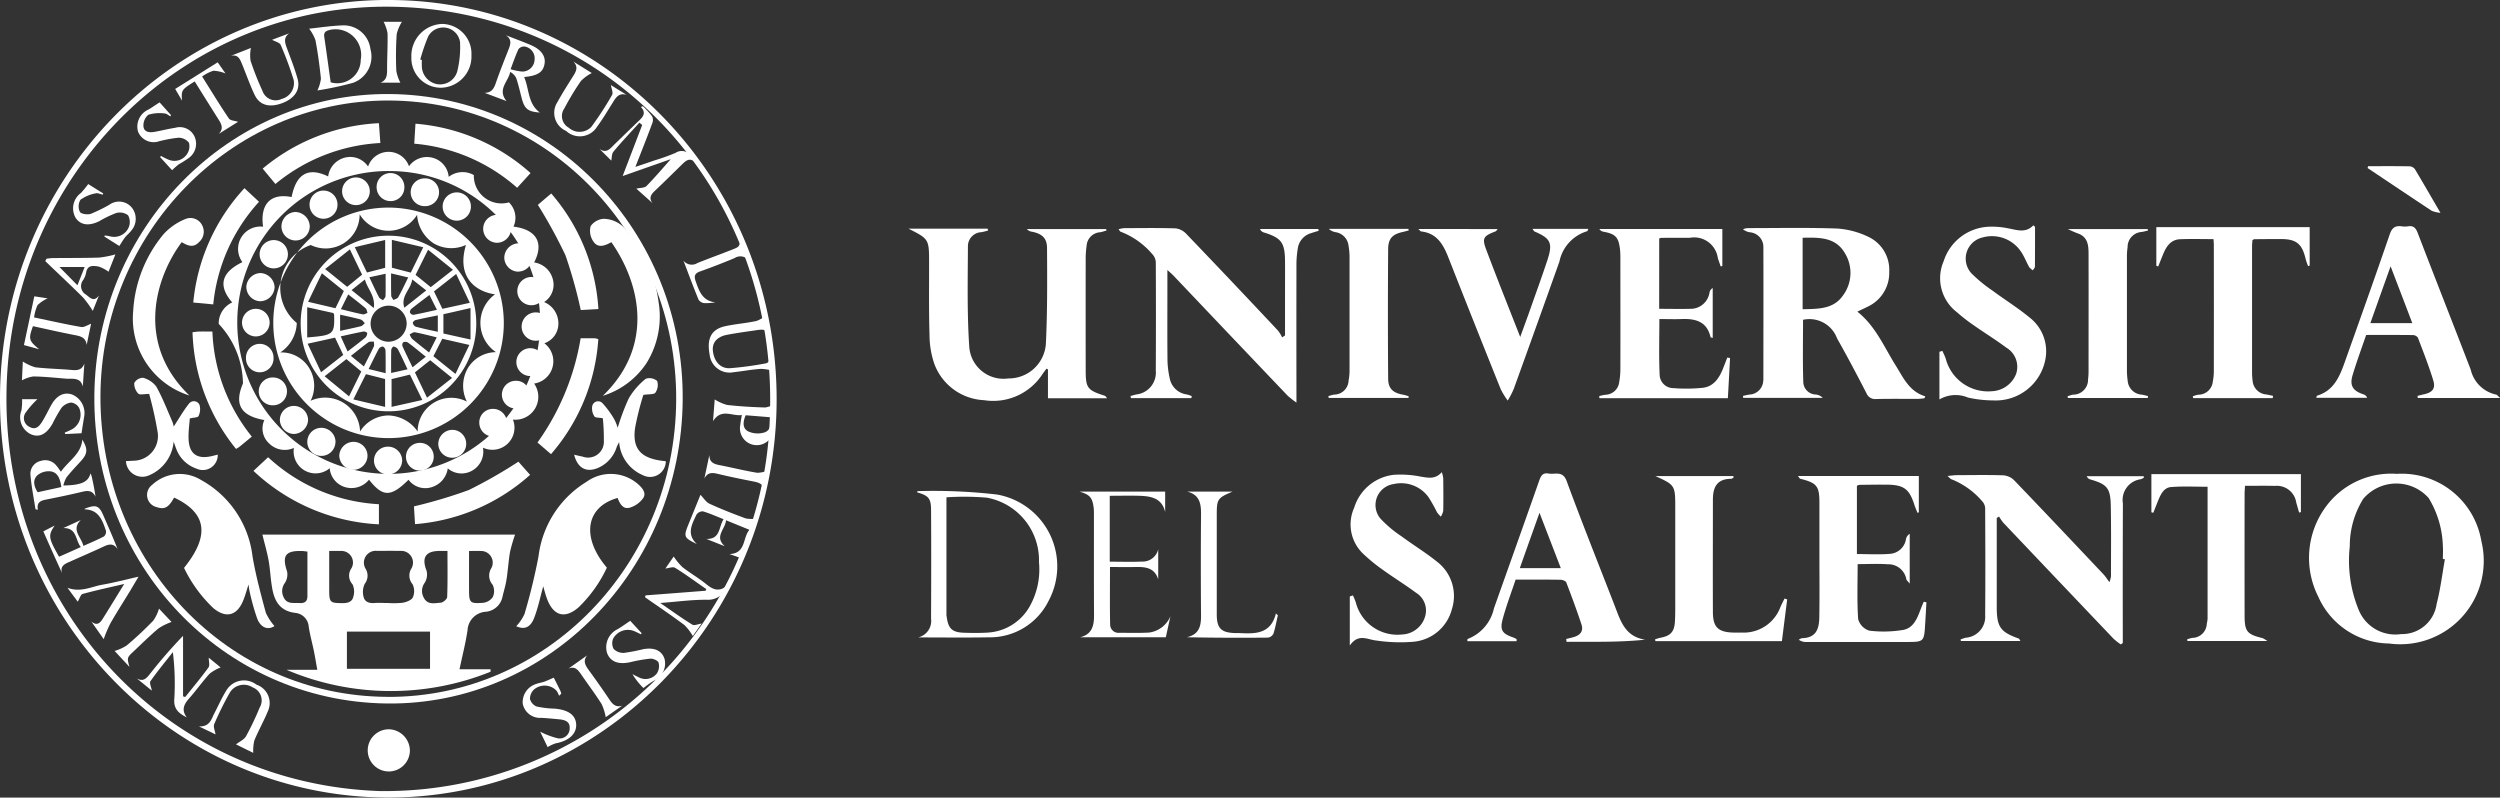
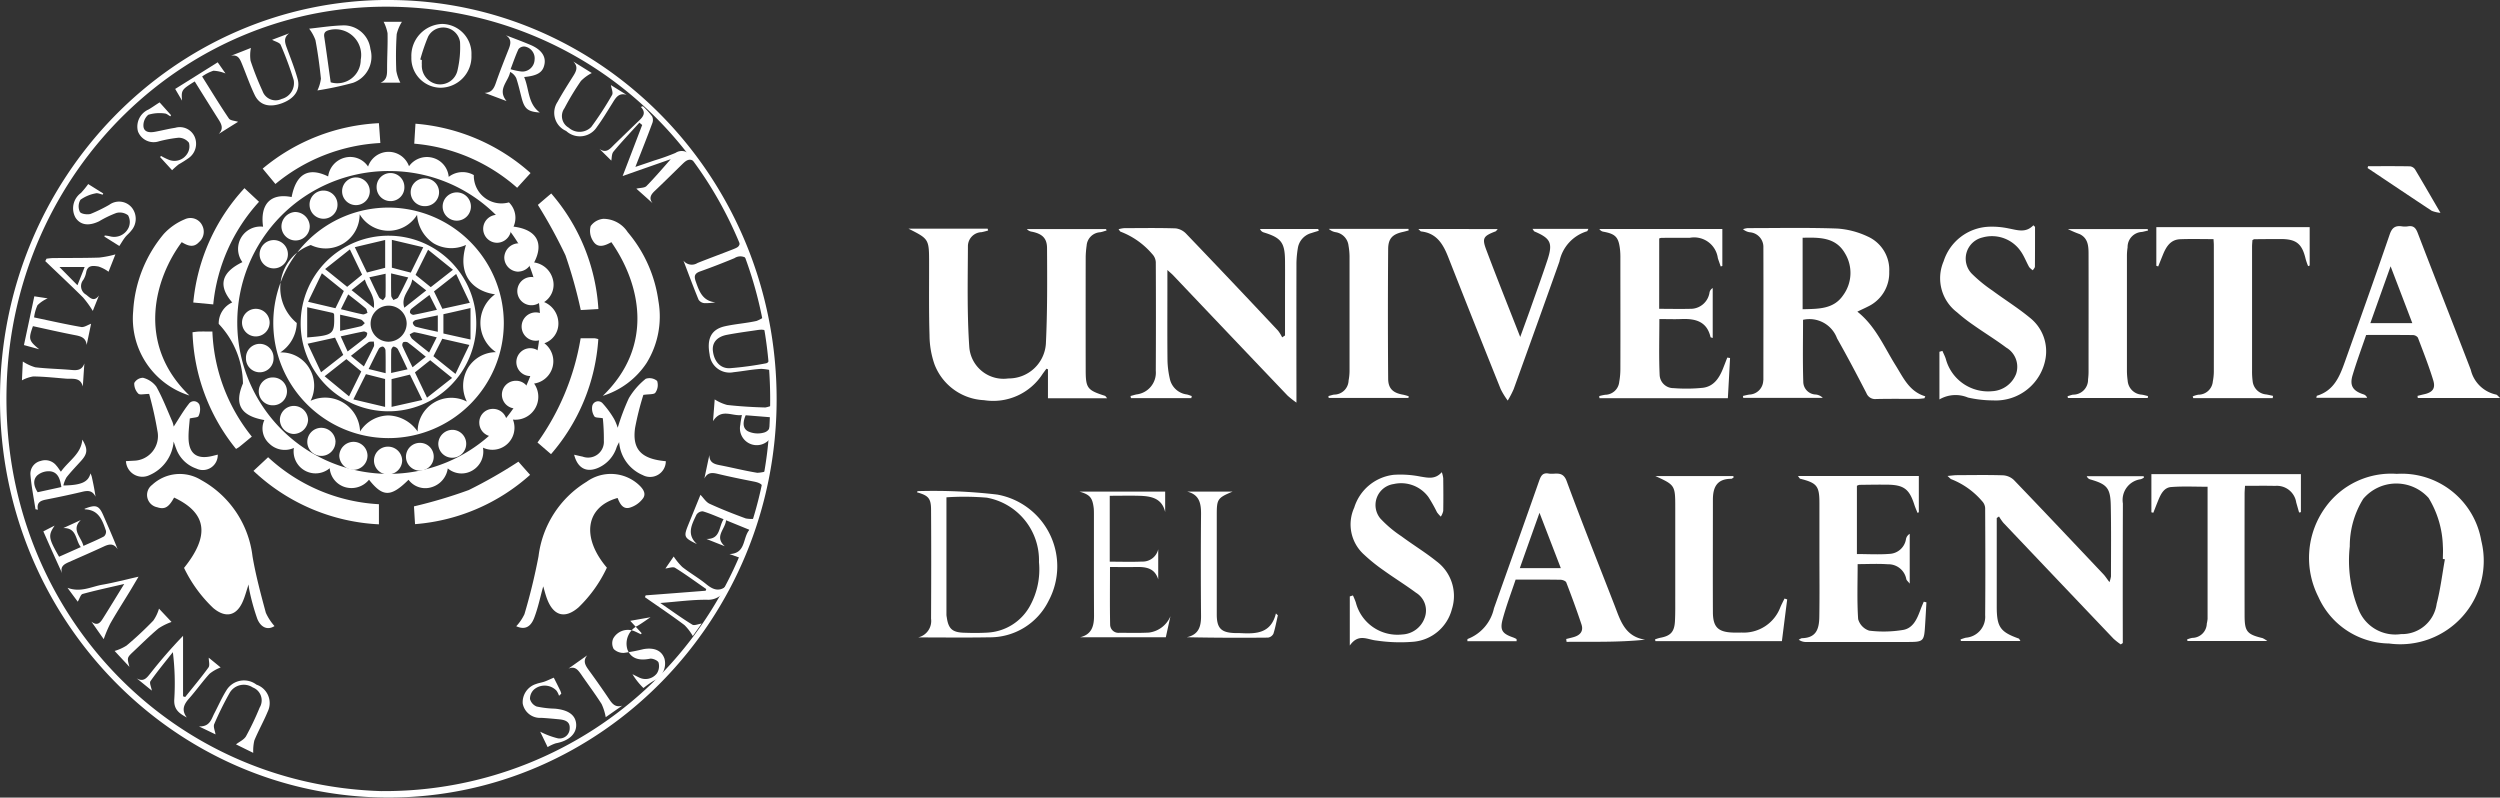
<svg xmlns="http://www.w3.org/2000/svg" id="Raggruppa_2342" data-name="Raggruppa 2342" width="175.254" height="55.911" viewBox="0 0 175.254 55.911">
  <rect x="0" y="0" width="175.254" height="55.911" fill="#333333" stroke="none" />
  <g id="Raggruppa_1" data-name="Raggruppa 1" transform="translate(0 0)">
    <path id="Tracciato_1" data-name="Tracciato 1" d="M256.462,549.892c15.038,0,27.222,12.546,27.212,28.009-.007,15.389-12.265,27.933-27.256,27.9-15.028-.033-27.212-12.574-27.187-27.981.027-15.433,12.216-27.935,27.231-27.93m-.473,55.458A27.013,27.013,0,0,0,283.2,579.068c.6-15.686-11.02-28.347-26.285-28.7-14.57-.343-26.746,11.456-27.217,26.546-.483,15.466,11.167,28,26.295,28.437" transform="translate(-229.231 -549.892)" fill="#fff" fill-rule="evenodd" />
    <path id="Tracciato_2" data-name="Tracciato 2" d="M254.064,556.109h5.543c.01.042.022.085.035.127a4.743,4.743,0,0,1-.461.119.986.986,0,0,0-.957,1c-.01,2.349-.065,4.706.095,7.046a2.407,2.407,0,0,0,2.743,2.207,2.607,2.607,0,0,0,2.626-2.414c.11-2.235.095-4.477.082-6.717,0-.713-.354-1.012-1.064-1.156a.563.563,0,0,1-.349-.182h5.551c.013.03.022.065.035.1-.152.037-.3.1-.456.122a1.011,1.011,0,0,0-.942.944,6.333,6.333,0,0,0-.065.78q-.007,3.954,0,7.9c0,1.3.1,1.442,1.348,1.841.04.012.067.07.157.172h-4.151v-2.03c-.037-.015-.072-.03-.107-.042-.085.117-.174.237-.262.357a4.118,4.118,0,0,1-4.111,1.849,3.909,3.909,0,0,1-3.476-2.519,6.3,6.3,0,0,1-.346-2.023c-.052-1.682-.027-3.363-.03-5.04,0-1.712,0-1.712-1.438-2.437" transform="translate(-190.371 -540.079)" fill="#fff" fill-rule="evenodd" />
    <path id="Tracciato_3" data-name="Tracciato 3" d="M289.6,568.031c-.152.012-.3.04-.461.04-.969,0-1.936-.012-2.91.01a.655.655,0,0,1-.69-.411c-.665-1.288-1.343-2.576-2.06-3.842a2.063,2.063,0,0,0-2.384-1.3c0,1.453-.03,2.9.017,4.355a.9.9,0,0,0,.862.882.793.793,0,0,1,.506.237H276.9c0-.045-.013-.09-.02-.137.149-.035.3-.072.441-.095a1.012,1.012,0,0,0,.984-.969.4.4,0,0,0,.01-.112c0-3.077.01-6.154,0-9.233a1.029,1.029,0,0,0-.954-1.064.949.949,0,0,1-.476-.217,1.479,1.479,0,0,1,.324-.075c2.088,0,4.181-.045,6.271.03a5.9,5.9,0,0,1,2.135.553,2.555,2.555,0,0,1,1.522,2.471,2.607,2.607,0,0,1-1.487,2.442c-.232.12-.471.224-.747.361,1.266,1,1.864,2.452,2.673,3.75.546.867.957,1.849,2.09,2.185-.022.045-.04.09-.062.134m-8.538-11.251v5.013c1.084-.03,2.167.013,2.843-.986a2.642,2.642,0,0,0,.115-2.952c-.65-1.119-1.794-1.1-2.957-1.074" transform="translate(-154.699 -540.109)" fill="#fff" fill-rule="evenodd" />
    <path id="Tracciato_4" data-name="Tracciato 4" d="M298.488,562.778a5.658,5.658,0,0,1,5.932,4.691,5.847,5.847,0,0,1-6.465,7.2,5.507,5.507,0,0,1-4.96-3.274,6.039,6.039,0,0,1,.493-6.266,5.668,5.668,0,0,1,5-2.352m3.383,5.989-.145-.022c0-.3.022-.6,0-.894a6.837,6.837,0,0,0-1-3.383,3.038,3.038,0,0,0-4.582.062,6.281,6.281,0,0,0-.944,3.334,9.088,9.088,0,0,0,.64,4.485,2.765,2.765,0,0,0,2.952,1.662,2.452,2.452,0,0,0,2.5-2.128c.264-1.019.389-2.073.576-3.114" transform="translate(-130.477 -529.559)" fill="#fff" fill-rule="evenodd" />
    <path id="Tracciato_5" data-name="Tracciato 5" d="M264.893,568.015h-4.22l-.03-.15c.144-.035.276-.08.419-.11a1.535,1.535,0,0,0,1.353-1.654q.019-3.808,0-7.614a.891.891,0,0,0-.249-.571,5.487,5.487,0,0,0-2.212-1.567c-.042-.01-.072-.077-.15-.174a2.116,2.116,0,0,1,.376-.075c1.208-.005,2.427-.025,3.635.015a1.227,1.227,0,0,1,.737.383q3.236,3.375,6.433,6.787a2.783,2.783,0,0,1,.289.468l.2-.132v-2.716c0-.835.007-1.677,0-2.516-.01-1.283-.269-1.617-1.5-1.993a.411.411,0,0,1-.254-.239H273.8l.04.125c-.179.055-.356.107-.528.164a1.3,1.3,0,0,0-.942,1.074,7.163,7.163,0,0,0-.095,1q-.008,4.511,0,9.019v.79a6.6,6.6,0,0,1-.62-.489q-4.018-4.216-8.027-8.441c-.095-.1-.209-.189-.4-.366v1.535c0,1.6-.01,3.211.007,4.816a6.432,6.432,0,0,0,.162,1.268,1.4,1.4,0,0,0,1.2,1.106c.115.025.222.075.339.109l-.03.147" transform="translate(-181.392 -540.105)" fill="#fff" fill-rule="evenodd" />
    <path id="Tracciato_6" data-name="Tracciato 6" d="M282.177,562.875c.3-.027.468-.055.638-.055,1.081-.005,2.168-.025,3.249.01a1.208,1.208,0,0,1,.76.329c2.11,2.195,4.2,4.41,6.288,6.62.125.135.224.294.411.541a2.287,2.287,0,0,0,.107-.4c0-1.664.02-3.326-.015-4.988-.025-1.211-.269-1.477-1.42-1.809a.376.376,0,0,1-.264-.232h3.989l.02.1a1.012,1.012,0,0,1-.212.112,1.468,1.468,0,0,0-1.263,1.7q-.015,4.593-.007,9.186v.6c-.047.032-.095.065-.142.095a4.674,4.674,0,0,1-.508-.4q-3.864-4.059-7.718-8.12a3.567,3.567,0,0,1-.309-.448l-.159.107v2.272c0,1.328,0,2.651,0,3.976.005,1.4.254,1.742,1.55,2.205.027.01.04.06.11.167h-4.173a1.1,1.1,0,0,0-.025-.107,3.252,3.252,0,0,1,.371-.122,1.469,1.469,0,0,0,1.355-1.58c.022-2.5.012-5,0-7.507a.769.769,0,0,0-.209-.478,5.469,5.469,0,0,0-2.163-1.545c-.057-.017-.1-.082-.267-.227" transform="translate(-145.647 -529.51)" fill="#fff" fill-rule="evenodd" />
    <path id="Tracciato_7" data-name="Tracciato 7" d="M277.182,561.716c.747,0,1.453.017,2.158,0a1.341,1.341,0,0,0,1.373-1.156.46.46,0,0,1,.222-.3v3.5c-.09-.032-.147-.04-.152-.057-.257-1.118-1.076-1.31-2.053-1.27-.5.02-1,0-1.535,0,0,1.335-.04,2.636.02,3.929a.965.965,0,0,0,.977.914,11.366,11.366,0,0,0,2.06-.025c.77-.1,1.149-.7,1.413-1.368.1-.252.194-.5.292-.75l.194.032c-.05.937-.1,1.871-.154,2.815h-9a1.455,1.455,0,0,1-.017-.147,3.147,3.147,0,0,1,.423-.092,1,1,0,0,0,.979-.907,5.07,5.07,0,0,0,.08-.89c.008-2.6,0-5.192,0-7.786a5.032,5.032,0,0,0-.027-.613c-.1-.86-.316-1.079-1.168-1.236a.4.4,0,0,1-.277-.187h8.62v2.589l-.115.037c-.065-.194-.137-.386-.2-.583a1.675,1.675,0,0,0-1.956-1.43c-.67,0-1.343,0-2.013.007a.611.611,0,0,0-.142.042Z" transform="translate(-160.871 -540.067)" fill="#fff" fill-rule="evenodd" />
    <path id="Tracciato_8" data-name="Tracciato 8" d="M305.429,568.085h-5.763l-.02-.147c.145-.035.289-.075.436-.107.605-.127.847-.4.668-.982-.309-1.011-.7-2-1.076-2.992a.451.451,0,0,0-.349-.182c-1.079-.013-2.163-.007-3.279-.007-.326.952-.67,1.878-.952,2.823-.219.73.022,1.1.765,1.34a.4.4,0,0,1,.257.242h-3.565c.025-.077.025-.14.045-.145,1.2-.359,1.6-1.368,1.966-2.4,1.056-2.967,2.115-5.935,3.137-8.914.159-.461.384-.625.84-.563a1.416,1.416,0,0,0,.446,0c.389-.063.543.122.678.473,1.228,3.2,2.487,6.385,3.717,9.584a2.321,2.321,0,0,0,1.779,1.739c.067.013.127.1.272.234m-9.091-5.242h2.942c-.5-1.318-.989-2.589-1.522-3.986-.5,1.4-.952,2.668-1.42,3.986" transform="translate(-130.175 -540.186)" fill="#fff" fill-rule="evenodd" />
    <path id="Tracciato_9" data-name="Tracciato 9" d="M278.413,562.838h8.478v2.544l-.092.043c-.072-.184-.157-.371-.219-.563-.354-1.109-.737-1.4-1.9-1.415-.653-.007-1.308.005-1.958.013a.592.592,0,0,0-.172.067v4.784c.775,0,1.535.048,2.287-.012a1.226,1.226,0,0,0,1.156-1.049.551.551,0,0,1,.259-.356v3.491c-.127-.164-.222-.232-.239-.317a1.275,1.275,0,0,0-1.291-1.041c-.7-.05-1.41-.01-2.12-.01,0,1.3-.05,2.584.035,3.854a1.18,1.18,0,0,0,.777.81,8.391,8.391,0,0,0,2.369-.05c.713-.12.989-.785,1.221-1.413.07-.192.155-.379.232-.566.062.013.125.028.187.042-.027.5-.055,1.006-.087,1.51-.077,1.271-.077,1.271-1.355,1.271q-3.472,0-6.939,0a.894.894,0,0,1-.571-.159c.077-.035.152-.1.227-.107.982-.025,1.2-.615,1.216-1.47.025-1.477.008-2.95.008-4.427,0-1.193,0-2.387,0-3.58s-.174-1.405-1.345-1.7c-.04-.01-.065-.075-.159-.189" transform="translate(-152.378 -529.471)" fill="#fff" fill-rule="evenodd" />
    <path id="Tracciato_10" data-name="Tracciato 10" d="M276.278,574.374c.162-.04.324-.077.486-.122.461-.122.747-.4.581-.9-.329-.989-.688-1.966-1.064-2.94-.037-.1-.259-.189-.4-.189-1.026-.017-2.053-.01-3.152-.01-.309.929-.66,1.846-.912,2.79-.2.755-.015,1,.723,1.258a1.59,1.59,0,0,1,.247.115c.017.012.007.067.015.155h-3.456c.01-.087,0-.149.015-.155a2.974,2.974,0,0,0,1.849-2.148c1.054-2.97,2.115-5.937,3.157-8.909.125-.349.234-.623.68-.541s.987-.229,1.263.536c1.076,2.92,2.232,5.81,3.358,8.71.406,1.046.71,2.18,2.14,2.4-1.864.194-3.685.137-5.506.152-.01-.067-.018-.134-.025-.2m-.379-4.966c-.5-1.3-.969-2.514-1.495-3.882-.493,1.383-.932,2.613-1.38,3.882Z" transform="translate(-166.482 -529.581)" fill="#fff" fill-rule="evenodd" />
    <path id="Tracciato_11" data-name="Tracciato 11" d="M292.066,556.908c-.822,0-1.585-.023-2.344.007-.66.025-.964.5-1.189,1.036-.119.292-.234.581-.351.872l-.132-.045v-2.711H298.8v2.693l-.11.042a5.008,5.008,0,0,1-.172-.5c-.252-1.071-.65-1.4-1.754-1.4-.615,0-1.231.005-1.846.012-.032,0-.067.03-.13.062-.01.147-.027.309-.027.473q0,4.339,0,8.678a5.057,5.057,0,0,0,.04.727,1.041,1.041,0,0,0,.954.942c.16.028.316.065.476.1l-.022.157h-5.571l-.037-.12a1.7,1.7,0,0,1,.394-.119,1.017,1.017,0,0,0,1.016-.934,3.746,3.746,0,0,0,.07-.665q.007-4.451,0-8.9c0-.11-.012-.217-.022-.4" transform="translate(-136.888 -540.145)" fill="#fff" fill-rule="evenodd" />
    <path id="Tracciato_12" data-name="Tracciato 12" d="M289,556.125c0,.927,0,1.854-.008,2.781,0,.09-.092.177-.147.264a1.2,1.2,0,0,1-.257-.227c-.2-.356-.344-.75-.573-1.081a2.445,2.445,0,0,0-2.7-.992,1.522,1.522,0,0,0-.76,2.526,10,10,0,0,0,1.465,1.2c.867.643,1.789,1.213,2.619,1.9a2.993,2.993,0,0,1,1.1,2.845,3.539,3.539,0,0,1-3.67,2.95,8.185,8.185,0,0,1-1.771-.2,2.241,2.241,0,0,0-2,.132v-3.341c.07-.02.139-.04.209-.062.08.189.179.374.239.566a3.067,3.067,0,0,0,3.256,2.26,1.905,1.905,0,0,0,1.669-1.208,1.558,1.558,0,0,0-.693-1.851c-.74-.556-1.54-1.042-2.3-1.58a11.633,11.633,0,0,1-1.146-.892,3,3,0,0,1-.939-3.578,3.476,3.476,0,0,1,3.127-2.419,5.633,5.633,0,0,1,1.44.12c.6.11,1.186.339,1.724-.224.037.037.075.075.115.11" transform="translate(-146.341 -540.222)" fill="#fff" fill-rule="evenodd" />
    <path id="Tracciato_13" data-name="Tracciato 13" d="M273.58,556.128c-.085.092-.112.15-.154.162-.87.334-.964.476-.635,1.335.745,1.981,1.532,3.944,2.364,6.069.257-.708.458-1.258.655-1.806.419-1.2.855-2.384,1.251-3.585s.224-1.522-.907-2.006c-.037-.015-.062-.077-.14-.182h3.922c-.05.089-.065.164-.1.169a2.8,2.8,0,0,0-1.933,2.125q-1.592,4.473-3.207,8.942a6.767,6.767,0,0,1-.416.8,5.219,5.219,0,0,1-.493-.8q-1.854-4.615-3.675-9.246c-.359-.914-.81-1.687-1.9-1.809-.045,0-.082-.065-.2-.172Z" transform="translate(-168.585 -540.071)" fill="#fff" fill-rule="evenodd" />
    <path id="Tracciato_14" data-name="Tracciato 14" d="M298.394,562.787v2.666c-.042.01-.085.018-.127.025-.065-.232-.132-.463-.2-.7a1.37,1.37,0,0,0-1.48-1.166c-.688-.018-1.375-.005-2.11-.005-.013.209-.03.389-.03.568q-.007,4.253,0,8.508c0,1.136.162,1.335,1.261,1.6a2.077,2.077,0,0,1,.329.2h-5.593c-.01-.032-.02-.07-.027-.107a1.8,1.8,0,0,1,.361-.11,1.027,1.027,0,0,0,1.019-1,2.476,2.476,0,0,0,.055-.331c0-3.075,0-6.154,0-9.263-.862,0-1.709-.045-2.551.02-.518.037-.737.516-.919.959-.112.279-.224.563-.334.845-.047-.013-.09-.022-.135-.032v-2.678Z" transform="translate(-137.097 -529.55)" fill="#fff" fill-rule="evenodd" />
    <path id="Tracciato_15" data-name="Tracciato 15" d="M274.516,562.842h5.479c0,.038.01.072.015.1-.055.035-.117.092-.172.092-1.049,0-1.28.663-1.28,1.468,0,2.633-.012,5.267,0,7.9.008,1.029.369,1.373,1.388,1.41.207.008.414.005.618,0a2.743,2.743,0,0,0,2.721-1.771c.087-.209.194-.409.294-.613l.187.06q-.187,1.461-.371,2.927h-8.865l-.03-.122a2.367,2.367,0,0,1,.356-.112c.725-.13,1-.406,1.041-1.154.032-.6.02-1.193.022-1.794v-6.161c0-1.585-.007-1.6-1.408-2.237" transform="translate(-158.481 -529.469)" fill="#fff" fill-rule="evenodd" />
    <path id="Tracciato_16" data-name="Tracciato 16" d="M266.381,571.375a5.144,5.144,0,0,1,.2.486,3.011,3.011,0,0,0,3.249,2.247,1.752,1.752,0,0,0,1.575-1.161,1.461,1.461,0,0,0-.61-1.769c-.73-.543-1.51-1.021-2.252-1.555a12.072,12.072,0,0,1-1.39-1.119,2.839,2.839,0,0,1-.683-3.289,3.285,3.285,0,0,1,2.766-2.3,7.158,7.158,0,0,1,1.883.125c.526.082,1.024.214,1.49-.309a2.033,2.033,0,0,1,.1.421c.008.767.015,1.53,0,2.295a1.223,1.223,0,0,1-.169.4,2.239,2.239,0,0,1-.269-.307,10.592,10.592,0,0,0-.6-1.066,2.367,2.367,0,0,0-2.432-.912,1.485,1.485,0,0,0-.944,2.409,8.2,8.2,0,0,0,1.485,1.253c.807.6,1.674,1.124,2.457,1.754a3.026,3.026,0,0,1,1.079,3.354,3.062,3.062,0,0,1-2.693,2.285,11.238,11.238,0,0,1-2.6-.085c-.618-.055-1.251-.528-1.864.351v-3.443l.212-.067" transform="translate(-171.536 -529.63)" fill="#fff" fill-rule="evenodd" />
    <path id="Tracciato_17" data-name="Tracciato 17" d="M291.174,567.964h-5.6l-.022-.127c.127-.032.252-.085.379-.107a1.044,1.044,0,0,0,1.056-1.074,4.217,4.217,0,0,0,.035-.558c0-2.708.007-5.414,0-8.12,0-.581.01-1.191-.618-1.5a7.431,7.431,0,0,1-.827-.354h5.588l.03.1c-.142.032-.282.072-.429.1a1.056,1.056,0,0,0-1.007,1.081,3.857,3.857,0,0,0-.047.61q0,4.032,0,8.062a5.06,5.06,0,0,0,.052.67,1.055,1.055,0,0,0,.977.982c.152.02.3.065.448.1Z" transform="translate(-140.611 -540.064)" fill="#fff" fill-rule="evenodd" />
    <path id="Tracciato_18" data-name="Tracciato 18" d="M271.2,567.967h-5.593l-.017-.135c.13-.03.259-.077.389-.1a1.02,1.02,0,0,0,1.024-.987,3.719,3.719,0,0,0,.067-.665q0-4.033,0-8.057a4.662,4.662,0,0,0-.07-.723,1.076,1.076,0,0,0-.892-.952.943.943,0,0,1-.491-.234H271.2l.015.11c-.13.032-.257.07-.384.1-.74.157-1.051.451-1.054,1.213q-.034,4.533,0,9.064c0,.71.341,1.017,1.059,1.139a3.517,3.517,0,0,1,.384.11c-.008.04-.015.08-.02.117" transform="translate(-172.465 -540.069)" fill="#fff" fill-rule="evenodd" />
    <path id="Tracciato_19" data-name="Tracciato 19" d="M254.393,573.52a1.183,1.183,0,0,0,.907-1.313c.012-2.539.017-5.08,0-7.619,0-.827-.189-1.014-.987-1.241.015-.027.035-.085.052-.082a38.446,38.446,0,0,1,5.578.242,5.112,5.112,0,0,1,3.6,7.442,4.581,4.581,0,0,1-4.166,2.564c-1.659.03-3.324.007-4.985.007m1.986-9.821c0,2.833,0,5.536,0,8.244a1.25,1.25,0,0,0,.022.162c.11.785.371,1.049,1.151,1.084.558.022,1.121.027,1.679-.005a3.613,3.613,0,0,0,3-1.866,5.3,5.3,0,0,0,.635-3.077,4.454,4.454,0,0,0-3.657-4.517,18.762,18.762,0,0,0-2.833-.025" transform="translate(-190.031 -528.836)" fill="#fff" fill-rule="evenodd" />
    <path id="Tracciato_20" data-name="Tracciato 20" d="M260.89,563.568v4.619c.775,0,1.515.027,2.257-.007a1.116,1.116,0,0,0,1.141-.86v2.108c-.259-.835-.919-.882-1.622-.867-.578.013-1.154,0-1.759,0,0,1.373-.017,2.708.01,4.044a.582.582,0,0,0,.645.568c.69,0,1.383.022,2.073-.015a1.892,1.892,0,0,0,1.51-1.146c-.107.483-.212.962-.324,1.472h-6c.812-.2.972-.79.967-1.522-.013-2.354-.005-4.706-.007-7.061,0-.147,0-.3-.012-.448-.09-.765-.267-.959-.994-1.176h6v1.432c-.229-1-1.021-1.119-1.851-1.141-.668-.017-1.335,0-2.035,0" transform="translate(-183.095 -528.813)" fill="#fff" fill-rule="evenodd" />
    <path id="Tracciato_21" data-name="Tracciato 21" d="M268.093,571.947c-.1.433-.177.872-.314,1.3a.513.513,0,0,1-.379.271c-1.886.018-3.767.013-5.688-.027.84-.187,1-.762.994-1.5q-.03-3.558,0-7.111c.007-.757-.1-1.385-.982-1.6h3.2c-1.059.441-1.116.528-1.116,1.612q0,3.5,0,7c0,.964.306,1.273,1.256,1.306.152,0,.3,0,.449.007,1.076.055,2.1.01,2.442-1.383.045.045.09.09.137.134" transform="translate(-178.511 -528.82)" fill="#fff" fill-rule="evenodd" />
    <path id="Tracciato_22" data-name="Tracciato 22" d="M294.027,554.438c.982,0,1.963-.008,2.945.01a.5.5,0,0,1,.346.209c.583.974,1.146,1.956,1.786,3.052a2.316,2.316,0,0,1-.608-.14c-1.507-.994-3-2-4.5-3,.01-.045.022-.087.032-.134" transform="translate(-128.023 -542.788)" fill="#fff" fill-rule="evenodd" />
-     <path id="Tracciato_23" data-name="Tracciato 23" d="M273.129,573.979c-.1,11.878-9.4,21.415-20.734,21.283-11.5-.134-20.614-9.728-20.51-21.583.1-11.728,9.42-21.242,20.711-21.141,11.433.106,20.632,9.707,20.532,21.441M252.448,594.8c11.119.041,20.161-9.261,20.225-20.808s-8.977-20.974-20.161-21c-11.064-.021-20.161,9.31-20.2,20.726-.032,11.663,8.919,21.041,20.133,21.079" transform="translate(-225.271 -545.946)" fill="#fff" fill-rule="evenodd" />
    <path id="Tracciato_24" data-name="Tracciato 24" d="M248.439,554.029c-.61.673-1.238,1.333-1.819,2.031-.14.167-.117.468-.155.633-.212-.212-.523-.516-.83-.822.5.361.772-.047,1.076-.339.578-.556,1.149-1.121,1.729-1.672.279-.269.468-.541.095-.932.05-.012.1-.03.147-.047a5.791,5.791,0,0,1,.648.713.611.611,0,0,1,0,.5c-.361.977-.747,1.943-1.176,3.04.518-.175.929-.311,1.338-.454a14.956,14.956,0,0,0,1.472-.526.784.784,0,0,1,1.131.281,3.408,3.408,0,0,1,.274.393c-.394-.378-.663-.142-.927.115-.64.625-1.278,1.256-1.926,1.871-.279.259-.434.521-.157.865-.384-.346-.77-.69-1.139-1.019.274-.067.578-.045.713-.187.638-.653,1.228-1.35,1.7-1.881-.914.319-2.068.722-3.373,1.183.486-1.263.927-2.422,1.37-3.58-.065-.052-.132-.11-.2-.162" transform="translate(-203.612 -545.434)" fill="#fff" fill-rule="evenodd" />
-     <path id="Tracciato_25" data-name="Tracciato 25" d="M242.533,571.313a1.478,1.478,0,1,1-1.438-1.492,1.51,1.51,0,0,1,1.438,1.492" transform="translate(-213.799 -518.696)" fill="#fff" fill-rule="evenodd" />
    <path id="Tracciato_26" data-name="Tracciato 26" d="M232.225,564.151c.551-.777,1.415-1.238,1.5-2.247.4.668.374.987-.107,1.512-.339.374-.688.735-1,1.131a2.07,2.07,0,0,0-.222.573c1.261-.02,1.747-.242,1.9-.85a1.426,1.426,0,0,1,.09.229c.1.453.194.9.264,1.405-.237-.488-.6-.426-1-.326-.817.194-1.639.366-2.462.528-.379.075-.678.189-.578.713l-.169-.035c-.125-.81-.289-1.619-.354-2.437a.92.92,0,0,1,.725-.949.988.988,0,0,1,1.1.336c.1.107.174.234.309.416m.035,1.079c-.082-.531-.219-1.017-.752-1.1a1.242,1.242,0,0,0-.937.282c-.339.331-.232.777.027,1.181l1.662-.364" transform="translate(-227.954 -531.086)" fill="#fff" fill-rule="evenodd" />
    <path id="Tracciato_27" data-name="Tracciato 27" d="M238.51,555.163a2.684,2.684,0,0,0,.244-.817c-.092-.9-.214-1.809-.384-2.706a3.039,3.039,0,0,0-.441-.8c.665-.067,1.485-.2,2.307-.229a1.883,1.883,0,0,1,1.988,1.659,1.948,1.948,0,0,1-1.211,2.362,22.239,22.239,0,0,1-2.5.536m.927-.568a1.645,1.645,0,0,0,2.105-1.582,1.8,1.8,0,0,0-2.183-2.088c-.286.072-.421.179-.374.488.159,1.061.3,2.13.451,3.181" transform="translate(-216.257 -548.829)" fill="#fff" fill-rule="evenodd" />
    <path id="Tracciato_28" data-name="Tracciato 28" d="M245.269,553.811c.366.854.247,1.866,1.1,2.489-.837-.057-1.074-.252-1.273-1.009-.122-.468-.227-.942-.381-1.4a.962.962,0,0,0-.426-.436c-.122.68-.929,1.218-.254,2.043-.551-.207-1.044-.394-1.537-.576.508-.01.665-.329.8-.732.274-.79.585-1.57.892-2.347.144-.364.207-.69-.2-.959.578.224,1.161.439,1.732.68.738.314,1.069.782.977,1.323-.1.581-.468.835-1.43.924m-.947-.546a4.344,4.344,0,0,0,.795.164A.862.862,0,0,0,246,552.6a.838.838,0,0,0-.7-.927.509.509,0,0,0-.429.184c-.2.429-.356.887-.553,1.405" transform="translate(-208.525 -548.412)" fill="#fff" fill-rule="evenodd" />
    <path id="Tracciato_29" data-name="Tracciato 29" d="M234.132,571.026l-1.056-.857c.506.3.732-.065.982-.371a34.445,34.445,0,0,1,2.27-2.606v4.238l.15.052c.551-.69,1.119-1.363,1.634-2.075.107-.152.017-.444.017-.683.267.219.6.491.835.685a2.861,2.861,0,0,0-.777.441c-.5.548-.932,1.163-1.425,1.721-.376.421-.566.822-.169,1.346-.531-.282-.929-.561-.879-1.281a18.016,18.016,0,0,0-.1-3.3c-.531.673-1.079,1.336-1.57,2.033-.087.125.052.409.095.655" transform="translate(-223.496 -522.619)" fill="#fff" fill-rule="evenodd" />
    <path id="Tracciato_30" data-name="Tracciato 30" d="M245.016,552.755a2.187,2.187,0,0,1-2.173,2.282,2.075,2.075,0,0,1-2.038-2.148,2.236,2.236,0,0,1,2.158-2.325,2.087,2.087,0,0,1,2.053,2.19m-3.585.306.107.035c0,.112-.008.224,0,.332a1.311,1.311,0,0,0,1.086,1.36,1.252,1.252,0,0,0,1.42-.992,7.048,7.048,0,0,0,.172-1.968,1.194,1.194,0,0,0-2.235-.379,13.06,13.06,0,0,0-.553,1.612" transform="translate(-211.967 -548.886)" fill="#fff" fill-rule="evenodd" />
    <path id="Tracciato_31" data-name="Tracciato 31" d="M246.935,567.815q2.1-.157,4.206-.324l.04-.117c-.725-.5-1.433-1.024-2.18-1.487-.152-.1-.446.022-.683.047.184-.269.416-.6.581-.842a4.477,4.477,0,0,0,.605.737c.543.426,1.149.772,1.682,1.206.486.4.937.563,1.47.07a1.385,1.385,0,0,1-1.408,1.019c-1.039-.01-2.08.134-3.291.227.822.563,1.517,1.071,2.247,1.517.139.087.416-.042.655-.077-.229.324-.471.663-.62.877a3.509,3.509,0,0,0-.585-.768c-.9-.678-1.846-1.308-2.77-1.956.015-.042.032-.085.052-.13" transform="translate(-201.672 -526.08)" fill="#fff" fill-rule="evenodd" />
    <path id="Tracciato_32" data-name="Tracciato 32" d="M250.84,565.2c-.052.635-.85,1.143-.09,1.821-.428-.169-.857-.336-1.283-.511.989.022.847-.837,1.2-1.383-.521-.207-.979-.414-1.455-.553a.523.523,0,0,0-.449.239c-.314.67-.72,1.363.035,2.058-.917-.448-.944-.513-.6-1.37.3-.737.6-1.472.847-2.085.214.217.386.511.64.628.83.381,1.682.715,2.539,1.029a2.485,2.485,0,0,0,.775.012c-.339.84-.718,1.786-1.114,2.773-.3-.107-.556-.2-.807-.289,1.171-.042.907-1.124,1.4-1.7-.576-.234-1.054-.431-1.637-.668" transform="translate(-199.942 -528.729)" fill="#fff" fill-rule="evenodd" />
    <path id="Tracciato_33" data-name="Tracciato 33" d="M233.337,563.905c.807-.319,1.017-.242,1.325.468.339.78.685,1.555,1,2.369-.272-.438-.6-.371-.974-.194-.81.376-1.629.73-2.449,1.094-.334.147-.628.314-.468.785-.217-.478-.436-.957-.653-1.44s-.434-.979-.665-1.5c.284-.149.541-.279.792-.406-.463.69-.443.865.311,2.183.481-.212.964-.426,1.525-.678-.394-.488-.262-1.348-1.226-1.333.409-.187.82-.374,1.226-.563-.7.685.03,1.181.182,1.816.511-.232.989-.426,1.443-.668a.439.439,0,0,0,.137-.394c-.249-.732-.506-1.475-1.477-1.5l-.025-.035" transform="translate(-227.415 -528.236)" fill="#fff" fill-rule="evenodd" />
    <path id="Tracciato_34" data-name="Tracciato 34" d="M250.774,561.909c-.685.107-1.43-.5-2.023.431.047-.611.09-1.134.117-1.525a3.087,3.087,0,0,0,.872.389c.887.1,1.784.154,2.678.177a2.242,2.242,0,0,0,.73-.274c-.042.506-.07,1.131-.152,1.751a1.179,1.179,0,1,1-2.33-.269c.017-.2.06-.4.107-.68m1.968.154-1.7-.137c-.2.461-.237.924.179,1.133a1.614,1.614,0,0,0,1.134.072c.438-.145.486-.6.391-1.069" transform="translate(-198.767 -532.816)" fill="#fff" fill-rule="evenodd" />
    <path id="Tracciato_35" data-name="Tracciato 35" d="M245.292,573.234c-.179-.374-.371-.77-.521-1.079a5.542,5.542,0,0,0,1.243.468.709.709,0,0,0,.827-.717c.022-.491-.381-.583-.772-.62s-.812-.077-1.221-.1a1.233,1.233,0,0,1-1.3-1,1.335,1.335,0,0,1,.927-1.37c.189-.075.4-.1.59-.167.212-.075.414-.177.66-.279.132.259.3.591.461.922a1.366,1.366,0,0,1,.065.2c-.052.047-.1.1-.159.147a1.205,1.205,0,0,0-.184-.366,1.15,1.15,0,0,0-1.57-.072.887.887,0,0,0-.281.663.789.789,0,0,0,.468.528,6.884,6.884,0,0,0,1.271.15c.964.085,1.472.461,1.5,1.114s-.523,1.153-1.423,1.313a2.714,2.714,0,0,0-.581.269" transform="translate(-206.904 -520.864)" fill="#fff" fill-rule="evenodd" />
-     <path id="Tracciato_36" data-name="Tracciato 36" d="M229.917,561.051h1.076a6.153,6.153,0,0,0-.867,1,.678.678,0,0,0,.331.952c.426.234.673-.07.865-.374.237-.381.424-.787.645-1.178.379-.67.892-.919,1.46-.725a1.409,1.409,0,0,1,.83,1.607c-.055.339-.11.68-.174,1.106-.274.015-.708.037-1.144.057-.012-.032-.02-.067-.032-.1.155-.067.309-.13.458-.207a1.175,1.175,0,0,0,.551-1.525.765.765,0,0,0-.553-.376,1.035,1.035,0,0,0-.683.366,10.18,10.18,0,0,0-.633,1.116c-.426.74-.909.979-1.482.755a1.319,1.319,0,0,1-.693-1.692,4.51,4.51,0,0,0,.045-.777" transform="translate(-228.367 -533.068)" fill="#fff" fill-rule="evenodd" />
    <path id="Tracciato_37" data-name="Tracciato 37" d="M234.662,552.773c.214.237.506.565.8.894-.017.025-.032.052-.05.08-.132-.072-.262-.194-.394-.2a2.7,2.7,0,0,0-1.151.092.982.982,0,0,0-.339.825c.045.411.451.434.8.369.478-.087.947-.209,1.425-.281a1.137,1.137,0,0,1,1.358.618,1.23,1.23,0,0,1-.409,1.5,8.15,8.15,0,0,1-.705.446,5.5,5.5,0,0,0-.461.409c-.242-.264-.543-.593-.842-.922l.065-.08a4.3,4.3,0,0,0,.526.262,1.052,1.052,0,0,0,1.291-.384.947.947,0,0,0,.14-.8.92.92,0,0,0-.728-.354,9.25,9.25,0,0,0-1.373.252,1.176,1.176,0,0,1-1.472-.693,1.308,1.308,0,0,1,.73-1.532c.242-.137.463-.3.78-.5" transform="translate(-223.471 -545.593)" fill="#fff" fill-rule="evenodd" />
    <path id="Tracciato_38" data-name="Tracciato 38" d="M237.136,551.85a2.69,2.69,0,0,0-.025.9,20.487,20.487,0,0,0,.84,2.128.972.972,0,0,0,1.338.553,1.147,1.147,0,0,0,.845-1.333,23.6,23.6,0,0,0-.909-2.454c-.07-.167-.381-.234-.605-.359.384-.147.792-.3,1.2-.456-.419.309-.3.665-.159,1.044.264.715.546,1.425.75,2.158.209.755-.214,1.365-1.081,1.694-.884.329-1.575.157-1.926-.568-.336-.7-.593-1.445-.889-2.167-.14-.334-.267-.7-.787-.583.516-.2,1.029-.4,1.413-.556" transform="translate(-219.547 -548.494)" fill="#fff" fill-rule="evenodd" />
-     <path id="Tracciato_39" data-name="Tracciato 39" d="M247.52,566.768l.8.867a.687.687,0,0,1-.055.075c-.154-.072-.306-.152-.463-.219a1.175,1.175,0,0,0-1.48.526.84.84,0,0,0,.037.725.961.961,0,0,0,.723.274,13.289,13.289,0,0,0,1.368-.264c.772-.132,1.278.109,1.47.67a1.329,1.329,0,0,1-.775,1.562,6.862,6.862,0,0,0-.693.491.328.328,0,0,1-.077-.067,4.846,4.846,0,0,1-.7-.9c.15.075.3.154.448.224a1.006,1.006,0,0,0,1.263-.276.935.935,0,0,0,.12-.758c-.045-.144-.381-.292-.578-.279a10.878,10.878,0,0,0-1.425.252c-.822.172-1.36-.03-1.6-.625a1.4,1.4,0,0,1,.732-1.692c.277-.164.533-.351.882-.586" transform="translate(-203.339 -523.247)" fill="#fff" fill-rule="evenodd" />
+     <path id="Tracciato_39" data-name="Tracciato 39" d="M247.52,566.768l.8.867a.687.687,0,0,1-.055.075c-.154-.072-.306-.152-.463-.219a1.175,1.175,0,0,0-1.48.526.84.84,0,0,0,.037.725.961.961,0,0,0,.723.274,13.289,13.289,0,0,0,1.368-.264c.772-.132,1.278.109,1.47.67a1.329,1.329,0,0,1-.775,1.562,6.862,6.862,0,0,0-.693.491.328.328,0,0,1-.077-.067,4.846,4.846,0,0,1-.7-.9c.15.075.3.154.448.224a1.006,1.006,0,0,0,1.263-.276.935.935,0,0,0,.12-.758c-.045-.144-.381-.292-.578-.279c-.822.172-1.36-.03-1.6-.625a1.4,1.4,0,0,1,.732-1.692c.277-.164.533-.351.882-.586" transform="translate(-203.339 -523.247)" fill="#fff" fill-rule="evenodd" />
    <path id="Tracciato_40" data-name="Tracciato 40" d="M234.534,559.263c-.306-.192-.678-.423-1.049-.66l.027-.075a3.1,3.1,0,0,1,.336.05,1.117,1.117,0,0,0,1.345-.618.977.977,0,0,0-.045-.847.949.949,0,0,0-.827-.162,7.475,7.475,0,0,0-1.2.58c-.732.354-1.306.269-1.649-.239a1.335,1.335,0,0,1,.371-1.744,6.7,6.7,0,0,0,.511-.625c.282.177.67.419,1.054.66l-.037.082c-.169-.035-.354-.132-.5-.09a2.682,2.682,0,0,0-1.059.446.906.906,0,0,0-.045.847c.08.152.533.217.762.145a11.036,11.036,0,0,0,1.3-.635,1.16,1.16,0,0,1,1.57.182,1.26,1.26,0,0,1-.04,1.644c-.12.164-.292.286-.416.448-.142.179-.252.379-.406.61" transform="translate(-226.17 -542.02)" fill="#fff" fill-rule="evenodd" />
    <path id="Tracciato_41" data-name="Tracciato 41" d="M253.149,561.413c.047.369.1.79.135,1.051a4.018,4.018,0,0,0-.969-.174c-.65.037-1.293.165-1.941.234a1.408,1.408,0,0,1-1.682-1.251c-.207-1.116.125-1.761,1.091-1.973.727-.159,1.48-.209,2.2-.369a2.711,2.711,0,0,0,.74-.436c.057.394.14.932.219,1.472-.239-.558-.7-.423-1.114-.366-.648.092-1.3.184-1.936.306-.7.14-1.041.563-.967,1.146.095.75.551,1.241,1.226,1.188a22.734,22.734,0,0,0,2.494-.339c.184-.035.324-.314.5-.491" transform="translate(-198.948 -536.432)" fill="#fff" fill-rule="evenodd" />
    <path id="Tracciato_42" data-name="Tracciato 42" d="M238.63,573.506c-.4-.194-.865-.424-1.2-.59.227-.182.553-.319.7-.565a19.662,19.662,0,0,0,.959-2.016.969.969,0,0,0-.481-1.408,1.145,1.145,0,0,0-1.615.366,22.552,22.552,0,0,0-1.089,2.2c-.08.192.055.473.09.723-.272-.13-.638-.309-1.161-.558.76.025.86-.491,1.069-.9.286-.543.531-1.109.855-1.629a1.44,1.44,0,0,1,2.108-.4,1.365,1.365,0,0,1,.79,1.886c-.286.688-.655,1.34-.939,2.026a3.122,3.122,0,0,0-.077.865" transform="translate(-220.886 -520.734)" fill="#fff" fill-rule="evenodd" />
    <path id="Tracciato_43" data-name="Tracciato 43" d="M245.749,551.625l1.286.8a2.947,2.947,0,0,0-.762.556,18.429,18.429,0,0,0-1.156,1.913.938.938,0,0,0,.3,1.363,1.151,1.151,0,0,0,1.58-.05,23.012,23.012,0,0,0,1.46-2.247c.09-.159-.047-.451-.082-.69l1.1.685c-.543-.167-.757.194-.979.556-.359.57-.7,1.148-1.1,1.692a1.418,1.418,0,0,1-2.16.282,1.384,1.384,0,0,1-.6-2.041c.339-.618.723-1.216,1.1-1.816.212-.334.359-.643.01-1" transform="translate(-205.549 -547.305)" fill="#fff" fill-rule="evenodd" />
    <path id="Tracciato_44" data-name="Tracciato 44" d="M233.831,560.8a7.292,7.292,0,0,0-.675-.93c-.869-.864-1.766-1.7-2.651-2.551l.087-.172c.147-.015.3-.04.448-.042,1.079-.012,2.163,0,3.241-.035a6.82,6.82,0,0,0,1.139-.224c-.157.4-.344.872-.481,1.216a2.455,2.455,0,0,0-.705-.366c-.351-.055-.77-.127-.865.423a1.531,1.531,0,0,1-.2.516.685.685,0,0,0,.2,1.036c.3.239.546.523.9.055-.147.371-.3.745-.429,1.074m-1.076-1.8c.177-.446.336-.847.5-1.268H231.5c.446.453.827.842,1.251,1.268" transform="translate(-227.331 -539.013)" fill="#fff" fill-rule="evenodd" />
    <path id="Tracciato_45" data-name="Tracciato 45" d="M233.671,570.032c-.262-.371-.563-.8-.864-1.231.458.366.658.018.85-.289.463-.735.914-1.482,1.45-2.349-1.061.247-2,.448-2.918.7-.137.04-.212.329-.339.541-.179-.239-.411-.55-.72-.972.934.349,1.677-.087,2.454-.219.8-.14,1.59-.349,2.526-.56-.254.429-.434.74-.623,1.049-.456.747-.929,1.485-1.36,2.242a9.042,9.042,0,0,0-.456,1.086" transform="translate(-226.399 -525.226)" fill="#fff" fill-rule="evenodd" />
    <path id="Tracciato_46" data-name="Tracciato 46" d="M234.611,559.92c-.092.441-.2.961-.309,1.482-.057-.486-.371-.6-.775-.678-1-.192-2-.421-2.992-.638-.321.9-.3,1.014.438,1.62l-1.069-.294c.247-1.151.486-2.272.727-3.418.324.05.608.092.937.144a2.411,2.411,0,0,0-.713.478,2.907,2.907,0,0,0-.239.857c1.154.242,2.225.486,3.3.672.212.035.458-.144.69-.226" transform="translate(-228.226 -537.222)" fill="#fff" fill-rule="evenodd" />
    <path id="Tracciato_47" data-name="Tracciato 47" d="M235.53,552.985c-.929.578-.949.613-.889,1.348-.149-.257-.3-.508-.481-.822,1-.623,1.966-1.231,2.98-1.866l.548.782a2.605,2.605,0,0,0-.845-.192,2.829,2.829,0,0,0-.795.406c.638,1.011,1.231,1.993,1.876,2.942.1.152.421.155.645.234-.411.254-.884.551-1.36.852.351-.349.214-.668,0-1-.558-.882-1.109-1.766-1.682-2.686" transform="translate(-221.879 -547.277)" fill="#fff" fill-rule="evenodd" />
    <path id="Tracciato_48" data-name="Tracciato 48" d="M247.94,557.944a.741.741,0,0,0,.987.169c.812-.324,1.637-.625,2.449-.944.488-.194.483-.2.578-.75q.3.792.605,1.579a.738.738,0,0,0-1.039-.224c-.787.326-1.587.638-2.392.924-.4.137-.461.329-.324.712.244.688.471,1.363,1.378,1.463a4.292,4.292,0,0,1-.775.055.548.548,0,0,1-.406-.244c-.374-.907-.71-1.824-1.061-2.741" transform="translate(-200.031 -539.677)" fill="#fff" fill-rule="evenodd" />
    <path id="Tracciato_49" data-name="Tracciato 49" d="M241.334,554.775h-1.4c.481-.194.461-.6.463-1,0-.822.052-1.647.032-2.467a2.96,2.96,0,0,0-.274-.8h1.281a2.9,2.9,0,0,0-.366.862,23.961,23.961,0,0,0-.027,2.574,2.91,2.91,0,0,0,.286.835" transform="translate(-213.261 -548.978)" fill="#fff" fill-rule="evenodd" />
    <path id="Tracciato_50" data-name="Tracciato 50" d="M229.848,561.11c.017-.379.042-.9.062-1.323a3.258,3.258,0,0,0,.872.406c.852.1,1.712.112,2.566.189.4.035.713,0,.877-.459-.04.538-.072,1.079-.11,1.617-.169-.675-.725-.513-1.181-.551-.762-.062-1.525-.145-2.292-.155a2.5,2.5,0,0,0-.795.274" transform="translate(-228.31 -534.445)" fill="#fff" fill-rule="evenodd" />
    <path id="Tracciato_51" data-name="Tracciato 51" d="M248.514,563.987l.349-1.647c0,.528.331.638.735.715.872.169,1.741.389,2.621.533a2.4,2.4,0,0,0,.81-.174c-.095.406-.207.937-.316,1.468-.032-.483-.336-.6-.718-.678-.857-.167-1.709-.341-2.561-.546-.389-.092-.7-.1-.919.329" transform="translate(-199.136 -530.444)" fill="#fff" fill-rule="evenodd" />
    <path id="Tracciato_52" data-name="Tracciato 52" d="M233.49,570.608c-.406-.436-.757-.812-1.034-1.111a3.37,3.37,0,0,0,.832-.374,24.045,24.045,0,0,0,1.879-1.754,2.837,2.837,0,0,0,.4-.839c.247.264.6.638.879.934a4.208,4.208,0,0,0-.912.451c-.615.513-1.183,1.084-1.766,1.629-.448.424-.446.426-.274,1.064" transform="translate(-224.421 -523.864)" fill="#fff" fill-rule="evenodd" />
    <path id="Tracciato_53" data-name="Tracciato 53" d="M248.563,571.269c-.409.284-.817.573-1.154.807a3.665,3.665,0,0,0-.291-.927c-.461-.722-.977-1.407-1.46-2.113-.209-.291-.419-.553-.864-.364q.658-.467,1.32-.934c-.336.409-.12.722.12,1.056q.74,1.013,1.443,2.058c.219.329.451.553.887.416" transform="translate(-204.947 -521.8)" fill="#fff" fill-rule="evenodd" />
-     <path id="Tracciato_54" data-name="Tracciato 54" d="M236.612,564.343h17.717a11.534,11.534,0,0,0-.351,1.2c-.11.643-.147,1.3-.247,1.938-.06.4-.184.8-.279,1.2a1.319,1.319,0,0,1-1.154,1.069,1.368,1.368,0,0,0-1.3,1.291c-.132.894-.361,1.776-.563,2.741h2.175c0,.06,0,.117,0,.174a18.722,18.722,0,0,1-14.308-.137h2.163c-.09-.5-.157-.909-.239-1.318-.117-.563-.272-1.124-.361-1.692a1.044,1.044,0,0,0-.927-.977c-1.144-.13-1.51-.894-1.657-1.864-.1-.608-.122-1.226-.232-1.826s-.277-1.156-.433-1.8m11.752,6.8h-5.827v2.609h5.827Zm-2.962-2.006a5.781,5.781,0,0,0,1.061-.018c.259-.05.615-.187.7-.384a1.1,1.1,0,0,0-.025-.917.93.93,0,0,1-.07-1.114.824.824,0,0,0-.782-1.218c-.541-.008-1.084-.005-1.622,0a.831.831,0,0,0-.8,1.28.924.924,0,0,1-.077,1.026,1.324,1.324,0,0,0-.082.914c.072.341.381.464.742.434.316-.023.635,0,.952,0m5.7-3.652c0,.949-.005,1.821,0,2.7,0,.934.052,1,.969.939a.962.962,0,0,0,.693-.4,1,1,0,0,0-.008-.867.976.976,0,0,1-.09-1.168.816.816,0,0,0-.742-1.2c-.239-.008-.478,0-.822,0m-11.329.042c-.162-.017-.269-.037-.381-.04-1.169-.035-1.413.329-1.046,1.438a1.08,1.08,0,0,1-.155.8.954.954,0,0,0-.092.991c.232.523.69.391,1.1.419.366.025.573-.095.573-.488,0-1.024,0-2.046,0-3.124m1.527-.042c0,.949,0,1.816,0,2.688,0,.937.045.967.957.972.359,0,.655-.1.733-.446a1.232,1.232,0,0,0-.055-.875.888.888,0,0,1-.087-1.106.811.811,0,0,0-.745-1.231c-.239-.008-.478,0-.8,0m8.289,0c-.229,0-.379,0-.526,0-1.019-.008-1.305.466-.937,1.4a1.093,1.093,0,0,1-.137.835.965.965,0,0,0-.062,1.041c.274.536.767.374,1.186.351.164-.01.449-.252.453-.394.042-1.054.022-2.113.022-3.236" transform="translate(-218.222 -526.866)" fill="#fff" fill-rule="evenodd" />
    <path id="Tracciato_55" data-name="Tracciato 55" d="M236.328,564.526c-1.019-1.181-.762-2.115.713-2.828a1.568,1.568,0,0,1,1.45-2.484c-.224-1.585.531-2.372,2-2.078.316-1.627,1.171-2.125,2.561-1.445a1.567,1.567,0,0,1,1.126-1.306,1.5,1.5,0,0,1,1.672.613,1.519,1.519,0,0,1,2.87-.022,1.545,1.545,0,0,1,1.632-.6,1.517,1.517,0,0,1,1.151,1.345,1.587,1.587,0,0,1,1.761-.125,1.937,1.937,0,0,0,2.462,1.913,1.511,1.511,0,0,1,.321,1.7c1.6.2,2.16,1.134,1.445,2.511a1.582,1.582,0,0,1,1.3,1.141,1.447,1.447,0,0,1-.6,1.637,1.62,1.62,0,0,1,1,1.467,1.454,1.454,0,0,1-.984,1.42,1.58,1.58,0,0,1-.718,2.825,1.608,1.608,0,0,1-1.485,2.526,1.547,1.547,0,0,1-2.1,1.968,1.535,1.535,0,0,1-.733,1.595,1.491,1.491,0,0,1-1.734-.142,1.609,1.609,0,0,1-1.151,1.323,1.464,1.464,0,0,1-1.6-.526c-1.238,1.226-1.8,1.226-2.771-.005a1.583,1.583,0,0,1-1.647.531,1.517,1.517,0,0,1-1.109-1.335,1.538,1.538,0,0,1-2.509-1.423,1.545,1.545,0,0,1-1.732-.311,1.41,1.41,0,0,1-.339-1.642c-1.664-.294-2.125-1.1-1.5-2.566a6.217,6.217,0,0,0-1.7-4.176,1.616,1.616,0,0,1,.939-1.5m10.945-9.216A10.615,10.615,0,1,0,257.911,565.9a10.545,10.545,0,0,0-10.638-10.586" transform="translate(-220.048 -543.322)" fill="#fff" fill-rule="evenodd" />
    <path id="Tracciato_56" data-name="Tracciato 56" d="M235.263,564.442c-.379.693-.665.852-1.186.68a.879.879,0,0,1-.356-1.567,2.843,2.843,0,0,1,3.428-.346,7.053,7.053,0,0,1,3.61,5.351c.227,1.333.581,2.648.934,3.957a3.64,3.64,0,0,0,.608.934c-.426.281-.932.162-1.206-.506a15.617,15.617,0,0,1-.551-1.981,4.24,4.24,0,0,1-.062-.431c-.154.473-.242.81-.374,1.124-.434,1.076-1.213,1.273-2.1.531a9.6,9.6,0,0,1-2.048-2.815c1.829-2.272,1.6-3.852-.7-4.931" transform="translate(-223.058 -529.563)" fill="#fff" fill-rule="evenodd" />
    <path id="Tracciato_57" data-name="Tracciato 57" d="M243.353,573.464a3.236,3.236,0,0,0,.576-.847,41.642,41.642,0,0,0,.987-4.056,7.125,7.125,0,0,1,3.363-5.22,2.9,2.9,0,0,1,3.63.177c.294.264.578.608.344.964a1.781,1.781,0,0,1-.934.668c-.486.144-.705-.281-.86-.678-2.232.623-2.569,2.751-.752,4.886a9.369,9.369,0,0,1-1.983,2.78c-.944.82-1.747.613-2.2-.563-.117-.3-.194-.625-.279-.907-.209.742-.359,1.505-.64,2.225-.269.688-.708.817-1.251.571" transform="translate(-207.164 -529.564)" fill="#fff" fill-rule="evenodd" />
    <path id="Tracciato_58" data-name="Tracciato 58" d="M246.29,568.251c3.613-3.493,2.648-7.831.6-10.771-.453.244-.964.471-1.3-.107a1.289,1.289,0,0,1-.152-1.022,1.229,1.229,0,0,1,.892-.508,2.04,2.04,0,0,1,1.7.929,9.429,9.429,0,0,1,2.158,4.838,6.2,6.2,0,0,1-.837,4.35,5.7,5.7,0,0,1-3.057,2.29" transform="translate(-204.031 -540.503)" fill="#fff" fill-rule="evenodd" />
    <path id="Tracciato_59" data-name="Tracciato 59" d="M236.926,568.26a5.655,5.655,0,0,1-3.941-5.91,9.227,9.227,0,0,1,2.148-5.419,4.178,4.178,0,0,1,1.482-1.029.917.917,0,0,1,1.208.431.964.964,0,0,1-.227,1.178c-.391.426-.807.239-1.208,0-1.859,2.489-3.244,7.108.538,10.748" transform="translate(-223.649 -540.535)" fill="#fff" fill-rule="evenodd" />
    <path id="Tracciato_60" data-name="Tracciato 60" d="M236.12,564.675a2.818,2.818,0,0,1-1.7,2.359,1.151,1.151,0,0,1-1.644-.984c.184-.01.366-.017.546-.03a1.728,1.728,0,0,0,1.662-2.08,25.338,25.338,0,0,0-.581-2.6c-.354,0-.663.085-.76-.022a1,1,0,0,1-.284-.745.712.712,0,0,1,.613-.366,1.694,1.694,0,0,1,.932.618c.441.787.765,1.637,1.129,2.467a1.911,1.911,0,0,1,.09.336c.346-.528.663-1.089,1.056-1.585a.431.431,0,0,1,.752.06,1.094,1.094,0,0,1-.067.787c-.045.11-.356.1-.613.169-.032.434-.095.892-.087,1.353.012,1.119.581,1.542,1.672,1.276.122-.03.244-.06.376-.095a1.048,1.048,0,0,1-1.5.979,2.3,2.3,0,0,1-1.42-1.41c-.047-.115-.085-.232-.172-.486" transform="translate(-223.947 -533.724)" fill="#fff" fill-rule="evenodd" />
    <path id="Tracciato_61" data-name="Tracciato 61" d="M249.8,561.389a20.067,20.067,0,0,0-.581,2.312c-.214,1.517.438,2.19,2.153,2.34a1.1,1.1,0,0,1-1.617.974A2.73,2.73,0,0,1,248.1,564.7c-.08.164-.137.257-.174.359a2.34,2.34,0,0,1-1.251,1.428c-.847.388-1.485.062-1.729-.9.214.047.4.095.593.132a1.107,1.107,0,0,0,1.49-1.114,14.276,14.276,0,0,0-.072-1.575c-.257-.05-.533-.027-.59-.13a1.012,1.012,0,0,1-.152-.727.421.421,0,0,1,.718-.2,6.462,6.462,0,0,1,.815,1.109,3.746,3.746,0,0,1,.254.615,15.239,15.239,0,0,1,.782-2.078,5.018,5.018,0,0,1,1.181-1.355.825.825,0,0,1,.8.152.933.933,0,0,1-.125.822c-.092.135-.451.095-.835.154" transform="translate(-204.698 -533.71)" fill="#fff" fill-rule="evenodd" />
    <path id="Tracciato_62" data-name="Tracciato 62" d="M236.363,563.343c.356-.331.668-.621,1.026-.957a12.394,12.394,0,0,0,7.768,3.294v1.41a13.784,13.784,0,0,1-8.795-3.747" transform="translate(-218.594 -530.334)" fill="#fff" fill-rule="evenodd" />
    <path id="Tracciato_63" data-name="Tracciato 63" d="M238.258,555.023c.366.346.678.635,1.019.954a12.477,12.477,0,0,0-3.209,7.193l-1.4-.132a13.689,13.689,0,0,1,3.588-8.015" transform="translate(-221.119 -541.831)" fill="#fff" fill-rule="evenodd" />
    <path id="Tracciato_64" data-name="Tracciato 64" d="M248.719,556.732c-.341.374-.628.688-.942,1.034a12.475,12.475,0,0,0-7.213-3.092c.027-.458.055-.909.085-1.4a13.747,13.747,0,0,1,8.07,3.461" transform="translate(-211.524 -544.602)" fill="#fff" fill-rule="evenodd" />
    <path id="Tracciato_65" data-name="Tracciato 65" d="M238.806,566.3c-.334.272-.6.5-.879.72-.055.045-.12.075-.227.145a13.63,13.63,0,0,1-3.052-8.182c.177-.02.321-.045.466-.048.294-.007.588,0,.927,0a12.486,12.486,0,0,0,2.766,7.367" transform="translate(-221.152 -535.693)" fill="#fff" fill-rule="evenodd" />
    <path id="Tracciato_66" data-name="Tracciato 66" d="M240.632,566.888c-.03-.478-.055-.914-.075-1.243A33.572,33.572,0,0,0,244.4,564.5a33.291,33.291,0,0,0,3.478-1.988c.207.234.488.553.82.924a13.675,13.675,0,0,1-8.07,3.456" transform="translate(-211.537 -530.148)" fill="#fff" fill-rule="evenodd" />
    <path id="Tracciato_67" data-name="Tracciato 67" d="M237.516,557.524c-.3-.364-.586-.705-.894-1.081a13.735,13.735,0,0,1,8.147-3.184c.037.471.067.892.1,1.39a12.569,12.569,0,0,0-7.357,2.875" transform="translate(-218.207 -544.624)" fill="#fff" fill-rule="evenodd" />
    <path id="Tracciato_68" data-name="Tracciato 68" d="M246.97,559.116c.269,0,.62,0,.972,0a1.467,1.467,0,0,1,.267.062,13.665,13.665,0,0,1-3.314,8.062c-.356-.3-.683-.591-.949-.815a17.437,17.437,0,0,0,3.025-7.312" transform="translate(-206.267 -535.404)" fill="#fff" fill-rule="evenodd" />
    <path id="Tracciato_69" data-name="Tracciato 69" d="M248.2,563.273l-1.236.07a33.3,33.3,0,0,0-1.074-3.842,35.014,35.014,0,0,0-1.933-3.53c.229-.2.561-.483.937-.8a13.648,13.648,0,0,1,3.306,8.107" transform="translate(-206.251 -541.608)" fill="#fff" fill-rule="evenodd" />
    <path id="Tracciato_70" data-name="Tracciato 70" d="M253.08,563.638a8.08,8.08,0,1,1-8.057-8.122,8.11,8.11,0,0,1,8.057,8.122m-10.075,7.569A2.385,2.385,0,0,1,245,570.088a2.578,2.578,0,0,1,2.04,1.129,2.361,2.361,0,0,1,3.451-2.1,2.473,2.473,0,0,1,.075-2.357,2.312,2.312,0,0,1,1.966-1.109,2.47,2.47,0,0,1-.067-4.054c-1.435-.2-2.7-1.258-2.038-3.463a2.448,2.448,0,0,1-2.265-.11A2.592,2.592,0,0,1,247,556.024a2.35,2.35,0,0,1-4.026-.042,2.382,2.382,0,0,1-3.426,2.158,3.187,3.187,0,0,0-.982,5.466,2.554,2.554,0,0,1-1.158,2.065,2.266,2.266,0,0,1,2.048,1.129,2.354,2.354,0,0,1,.08,2.26,2.447,2.447,0,0,1,3.466,2.148" transform="translate(-217.762 -540.964)" fill="#fff" fill-rule="evenodd" />
    <path id="Tracciato_71" data-name="Tracciato 71" d="M244.028,558.536a1,1,0,0,1-.987-1,1.027,1.027,0,0,1,.954-.987,1.043,1.043,0,0,1,1.024.982,1.019,1.019,0,0,1-.992,1" transform="translate(-207.69 -539.491)" fill="#fff" fill-rule="evenodd" />
    <path id="Tracciato_72" data-name="Tracciato 72" d="M238.1,561a1,1,0,0,1,.982,1,1.027,1.027,0,0,1-1.029.967,1.014,1.014,0,0,1-.947-.984A.985.985,0,0,1,238.1,561" transform="translate(-217.486 -532.545)" fill="#fff" fill-rule="evenodd" />
    <path id="Tracciato_73" data-name="Tracciato 73" d="M239.134,556.663a.992.992,0,0,1-1.983.07,1.022,1.022,0,0,1,.952-1.039,1.036,1.036,0,0,1,1.031.969" transform="translate(-217.421 -540.833)" fill="#fff" fill-rule="evenodd" />
-     <path id="Tracciato_74" data-name="Tracciato 74" d="M238.144,558.382a1.026,1.026,0,0,1-1.036.959,1.012,1.012,0,0,1-.944-1.042,1.024,1.024,0,0,1,1-.934,1.039,1.039,0,0,1,.982,1.016" transform="translate(-218.895 -538.224)" fill="#fff" fill-rule="evenodd" />
    <path id="Tracciato_75" data-name="Tracciato 75" d="M242.688,557.139a.991.991,0,0,1-.06-1.981.991.991,0,1,1,.06,1.981" transform="translate(-210.646 -541.67)" fill="#fff" fill-rule="evenodd" />
    <path id="Tracciato_76" data-name="Tracciato 76" d="M238.085,560.29a.967.967,0,1,1-1.933.015.967.967,0,1,1,1.933-.015" transform="translate(-218.909 -535.196)" fill="#fff" fill-rule="evenodd" />
    <path id="Tracciato_77" data-name="Tracciato 77" d="M239.851,562.594a.99.99,0,0,1-1,.974.984.984,0,0,1,.017-1.968,1,1,0,0,1,.987.994" transform="translate(-216.334 -531.609)" fill="#fff" fill-rule="evenodd" />
    <path id="Tracciato_78" data-name="Tracciato 78" d="M240.828,556.6a.971.971,0,0,1-1-.969.973.973,0,1,1,1.946-.047.961.961,0,0,1-.944,1.017" transform="translate(-213.427 -542.503)" fill="#fff" fill-rule="evenodd" />
    <path id="Tracciato_79" data-name="Tracciato 79" d="M240.755,562.982a1,1,0,0,1-1.019.967,1.03,1.03,0,0,1-.959-.981,1.007,1.007,0,0,1,1-.984.983.983,0,0,1,.979,1" transform="translate(-214.993 -531.011)" fill="#fff" fill-rule="evenodd" />
    <path id="Tracciato_80" data-name="Tracciato 80" d="M241.727,563.078a.991.991,0,0,1-.992.984.973.973,0,0,1-.022-1.946.99.99,0,0,1,1.014.962" transform="translate(-213.534 -530.804)" fill="#fff" fill-rule="evenodd" />
    <path id="Tracciato_81" data-name="Tracciato 81" d="M237.522,560.223a.975.975,0,1,1-.027,1.951.976.976,0,1,1,.027-1.951" transform="translate(-218.366 -533.762)" fill="#fff" fill-rule="evenodd" />
    <path id="Tracciato_82" data-name="Tracciato 82" d="M241.766,556.721a.973.973,0,0,1-.025-1.946.974.974,0,1,1,.025,1.946" transform="translate(-211.991 -542.27)" fill="#fff" fill-rule="evenodd" />
    <path id="Tracciato_83" data-name="Tracciato 83" d="M243.451,557.731a.979.979,0,1,1,.982-1,1,1,0,0,1-.982,1" transform="translate(-208.603 -540.712)" fill="#fff" fill-rule="evenodd" />
    <path id="Tracciato_84" data-name="Tracciato 84" d="M242.594,561.656a.979.979,0,1,1-1.031.954,1,1,0,0,1,1.031-.954" transform="translate(-210.838 -531.523)" fill="#fff" fill-rule="evenodd" />
    <path id="Tracciato_85" data-name="Tracciato 85" d="M244.355,561.373a.976.976,0,1,1,.987-.992.992.992,0,0,1-.987.992" transform="translate(-207.193 -535.012)" fill="#fff" fill-rule="evenodd" />
    <path id="Tracciato_86" data-name="Tracciato 86" d="M240.8,555.727a.97.97,0,1,1-1.941-.01.97.97,0,1,1,1.941.01" transform="translate(-214.877 -542.313)" fill="#fff" fill-rule="evenodd" />
    <path id="Tracciato_87" data-name="Tracciato 87" d="M238.893,555.107a.979.979,0,0,1,1.007.969.979.979,0,1,1-1.958.052.98.98,0,0,1,.952-1.022" transform="translate(-216.241 -541.747)" fill="#fff" fill-rule="evenodd" />
    <path id="Tracciato_88" data-name="Tracciato 88" d="M237.523,558.446a.992.992,0,1,1,.972-1,.989.989,0,0,1-.972,1" transform="translate(-218.312 -539.632)" fill="#fff" fill-rule="evenodd" />
    <path id="Tracciato_89" data-name="Tracciato 89" d="M242.6,562.995a.973.973,0,1,1-.942-.982.963.963,0,0,1,.942.982" transform="translate(-212.195 -530.967)" fill="#fff" fill-rule="evenodd" />
    <path id="Tracciato_90" data-name="Tracciato 90" d="M244.511,558.441a.993.993,0,1,1-.994.984.993.993,0,0,1,.994-.984" transform="translate(-206.95 -536.541)" fill="#fff" fill-rule="evenodd" />
    <path id="Tracciato_91" data-name="Tracciato 91" d="M237,560.28a.968.968,0,1,1,1-.972.974.974,0,0,1-1,.972" transform="translate(-219.098 -536.696)" fill="#fff" fill-rule="evenodd" />
    <path id="Tracciato_92" data-name="Tracciato 92" d="M244.92,561.265a.972.972,0,1,1-.957-.952.941.941,0,0,1,.957.952" transform="translate(-207.792 -533.619)" fill="#fff" fill-rule="evenodd" />
    <path id="Tracciato_93" data-name="Tracciato 93" d="M243.327,561.082a.968.968,0,1,1-.969,1,.948.948,0,0,1,.969-1" transform="translate(-208.758 -532.418)" fill="#fff" fill-rule="evenodd" />
    <path id="Tracciato_94" data-name="Tracciato 94" d="M245.378,558.467a.99.99,0,1,1-.987-.994,1,1,0,0,1,.987.994" transform="translate(-207.134 -538.055)" fill="#fff" fill-rule="evenodd" />
    <path id="Tracciato_95" data-name="Tracciato 95" d="M243.875,556.3a6.155,6.155,0,1,1-6.184,6.092,6.148,6.148,0,0,1,6.184-6.092m1.246,6.169a1.264,1.264,0,1,0-1.3,1.263,1.289,1.289,0,0,0,1.3-1.263m-3.737,5.307,2.225.526v-1.956c-.451-.112-.875-.222-1.343-.339-.272.541-.543,1.084-.882,1.769m4.024-8.887c.281-.571.556-1.129.875-1.779-.777-.184-1.47-.346-2.2-.518v1.951c.453.119.862.227,1.33.346m1.58,5.857c.481.384.969.78,1.55,1.243.336-.705.64-1.34.974-2.031l-1.9-.434c-.212.421-.406.8-.62,1.221m2.6-3.373c-.71.162-1.3.3-1.9.431v1.353c.613.137,1.213.272,1.9.421Zm-2.788-1.465c.5-.389.982-.767,1.557-1.218l-1.744-1.405c-.329.66-.6,1.206-.877,1.764.354.281.685.551,1.064.859m-7.631-.974c-.339.7-.638,1.318-.967,2l1.918.451c.207-.423.391-.8.588-1.208-.483-.389-.957-.773-1.54-1.243m9.415.05c-.593.468-1.076.845-1.557,1.223.2.411.386.792.59,1.221.608-.135,1.213-.264,1.923-.424-.331-.7-.628-1.325-.957-2.021m-2.89,6.9c.264.556.533,1.114.847,1.774.613-.483,1.161-.912,1.759-1.385-.563-.451-1.046-.847-1.537-1.243-.369.294-.7.558-1.069.854m-5.025-1.226c-.209-.438-.384-.8-.575-1.211-.615.14-1.228.274-1.923.426.326.69.623,1.32.944,2l1.555-1.216m-1.273-6.019c.581.466,1.066.86,1.547,1.248l1.046-.855c-.277-.568-.546-1.126-.857-1.771-.593.473-1.121.892-1.737,1.378m1.492,6.316c-.5.391-.984.775-1.525,1.2.605.5,1.141.939,1.712,1.41.319-.653.6-1.211.857-1.744-.361-.3-.673-.56-1.044-.867m.588-7.853c.314.653.581,1.216.855,1.781l1.276-.329V556.6c-.73.174-1.4.329-2.13.506m4.736,10.713c-.331-.678-.6-1.226-.87-1.781-.448.112-.857.212-1.288.314V568.3c.73-.164,1.405-.314,2.158-.486m-8.072-6.5v2.118c1.856-.152,1.923-.209,1.889-1.592,0-.035-.03-.065-.06-.12-.576-.129-1.168-.257-1.829-.406m8.311,3.466c-.453-.364-.85-.7-1.261-1a.4.4,0,0,0-.321-.01.3.3,0,0,0-.052.272c.214.478.451.952.708,1.483.341-.274.61-.489.927-.74m.257-4.332c-.451.346-.867.653-1.273.979a.312.312,0,0,0-.09.264.3.3,0,0,0,.244.152c.536-.1,1.064-.224,1.644-.351-.2-.4-.351-.7-.526-1.044m-3.069,5.484c0-.6.007-1.1-.01-1.6a.341.341,0,0,0-.179-.266.362.362,0,0,0-.289.155c-.239.448-.458.907-.715,1.42.414.1.75.184,1.193.292m1.31-4.589c.563-.444,1.022-.807,1.537-1.214l-.984-.77c-.1.725-.822,1.149-.553,1.983m-3.745,3.373c.324.267.6.493.909.742.254-.5.488-.947.7-1.4.042-.1,0-.229,0-.344-.13.015-.287-.015-.379.05-.391.281-.762.588-1.223.947m6.014-1.291c-.566-.135-1.051-.264-1.54-.356-.107-.02-.239.092-.359.142a.979.979,0,0,0,.159.309c.376.322.772.623,1.2.969.187-.369.341-.678.536-1.064m.075-.384v-1.156c-.546.112-1.054.209-1.552.329-.087.017-.214.149-.2.2a.368.368,0,0,0,.2.264c.5.135,1.007.239,1.552.359m-6.044-2.92c.506.406.964.775,1.557,1.253.12-.857-.438-1.321-.625-2-.349.276-.615.491-.932.745m-.277,4.3c.461-.359.862-.658,1.246-.976a.459.459,0,0,0,.127-.311c.005-.035-.174-.13-.257-.112-.511.095-1.019.214-1.6.341.174.386.309.683.483,1.059m3.047-5.474c0,.575-.007,1.069.01,1.562,0,.1.1.2.152.309.112-.065.282-.1.334-.194.244-.431.451-.882.705-1.393l-1.2-.284m-1.525.271c.252.531.448.969.675,1.4.05.095.187.142.281.214.06-.095.174-.187.177-.284.018-.5.008-1,.008-1.577-.4.09-.737.162-1.141.249m-1.991,2.237c.556.135,1.039.264,1.527.361.1.022.224-.06.336-.1-.042-.11-.052-.257-.132-.324-.376-.321-.772-.623-1.221-.974-.179.364-.334.673-.511,1.034m-.057.386v1.138c.533-.12,1.007-.214,1.47-.331.1-.03.179-.142.264-.214-.095-.087-.179-.224-.294-.254-.446-.125-.9-.214-1.44-.339m4.729,3.832c-.254-.533-.458-.984-.688-1.423a.455.455,0,0,0-.3-.172c-.042-.008-.154.152-.157.234-.015.513-.008,1.026-.008,1.617.424-.095.76-.167,1.151-.257" transform="translate(-216.613 -539.777)" fill="#fff" fill-rule="evenodd" />
  </g>
</svg>